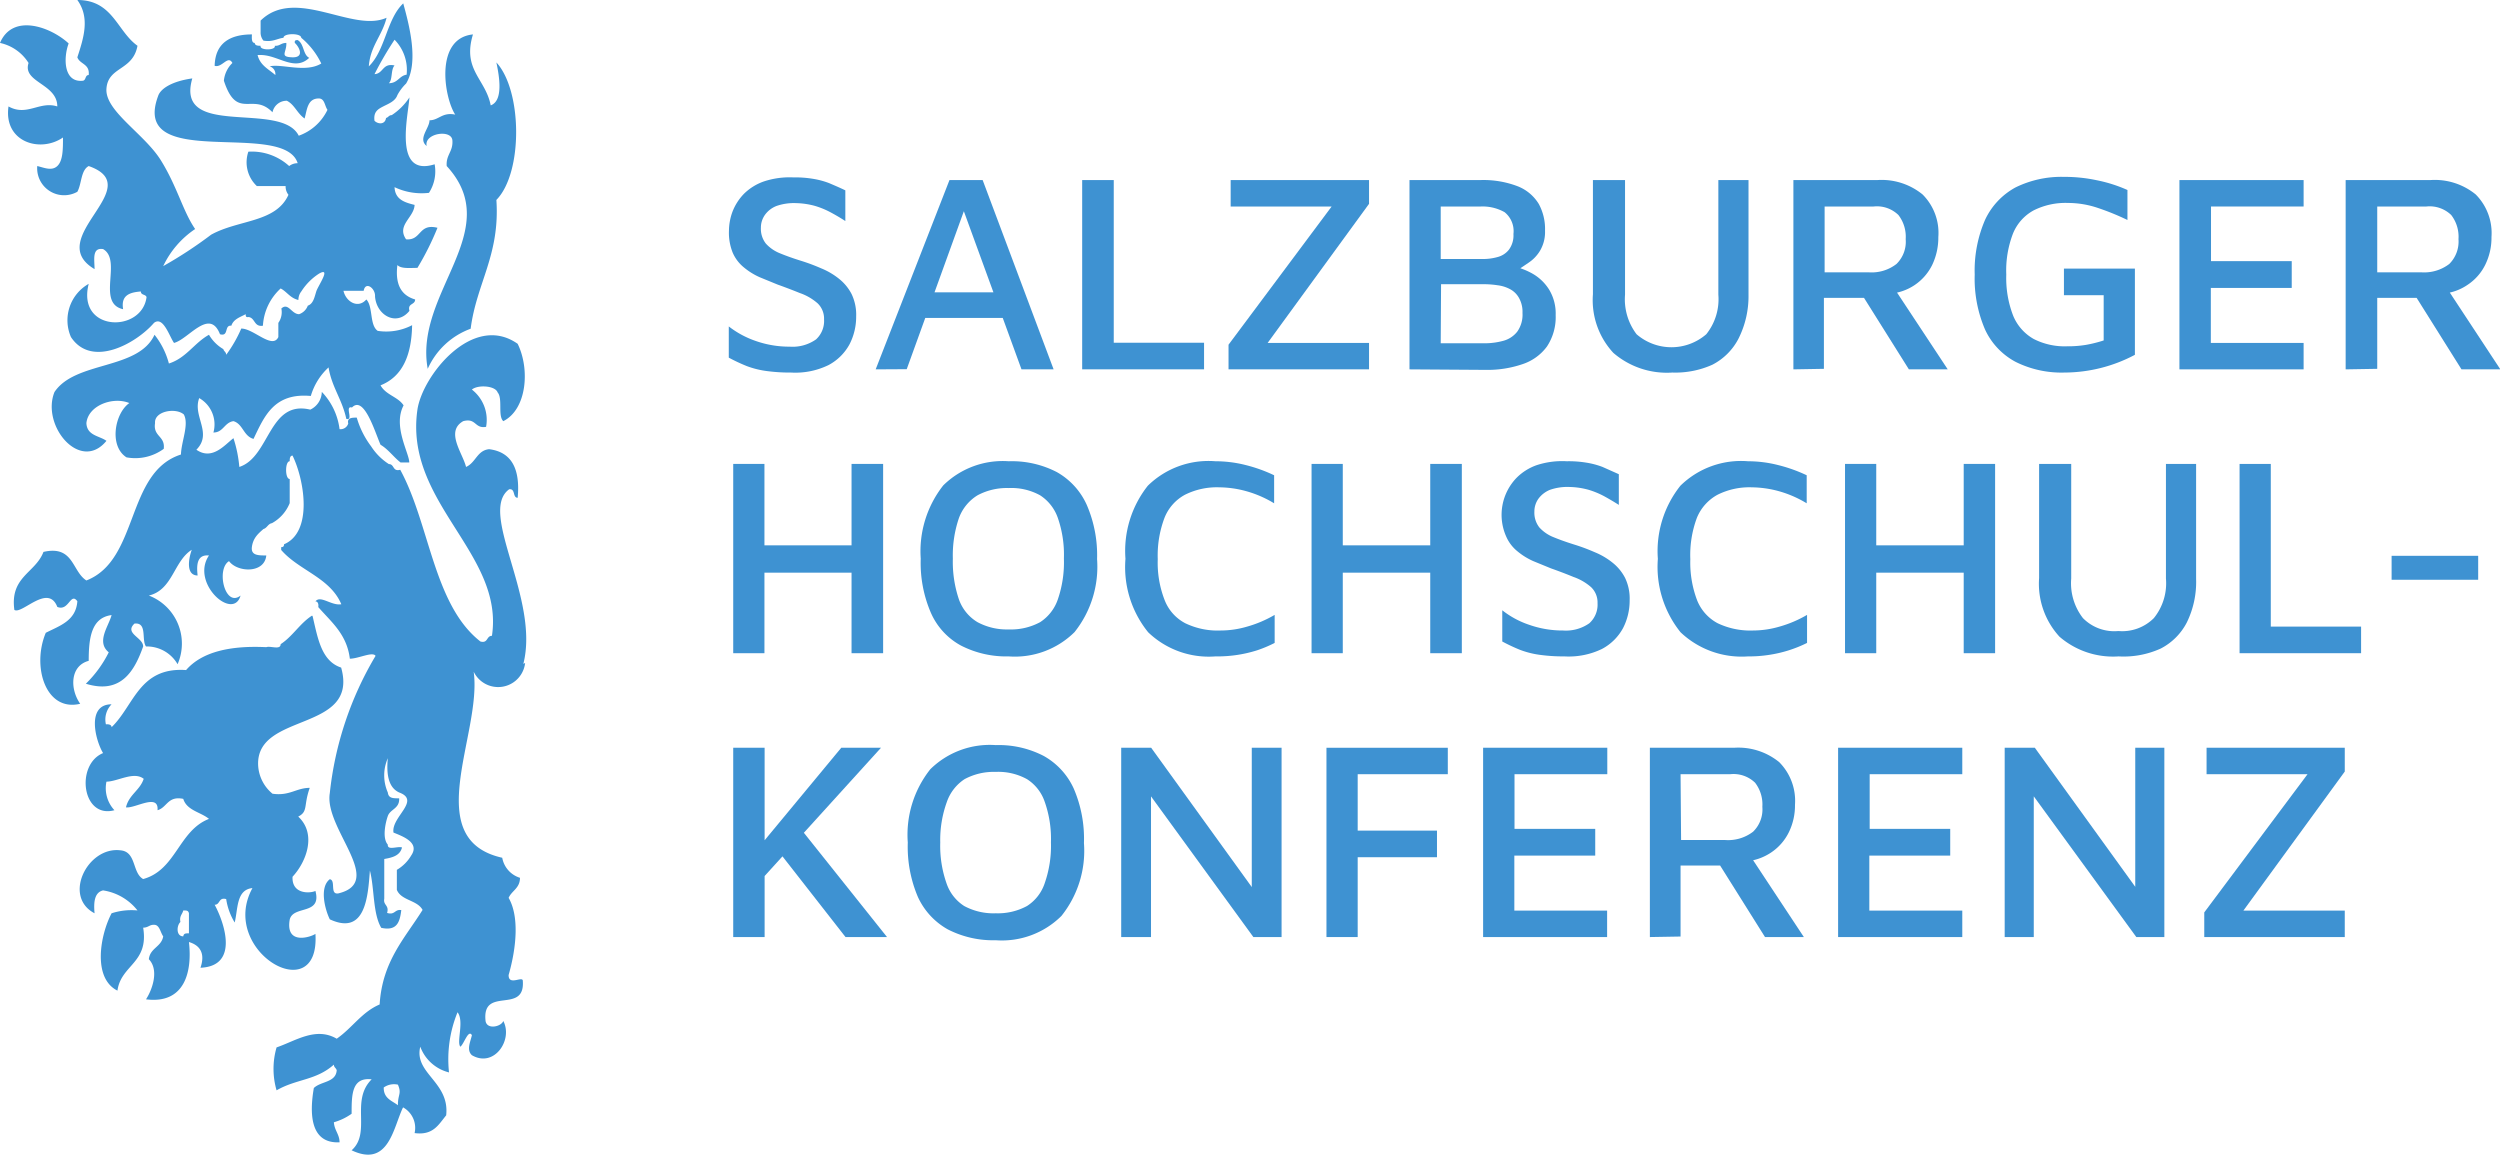
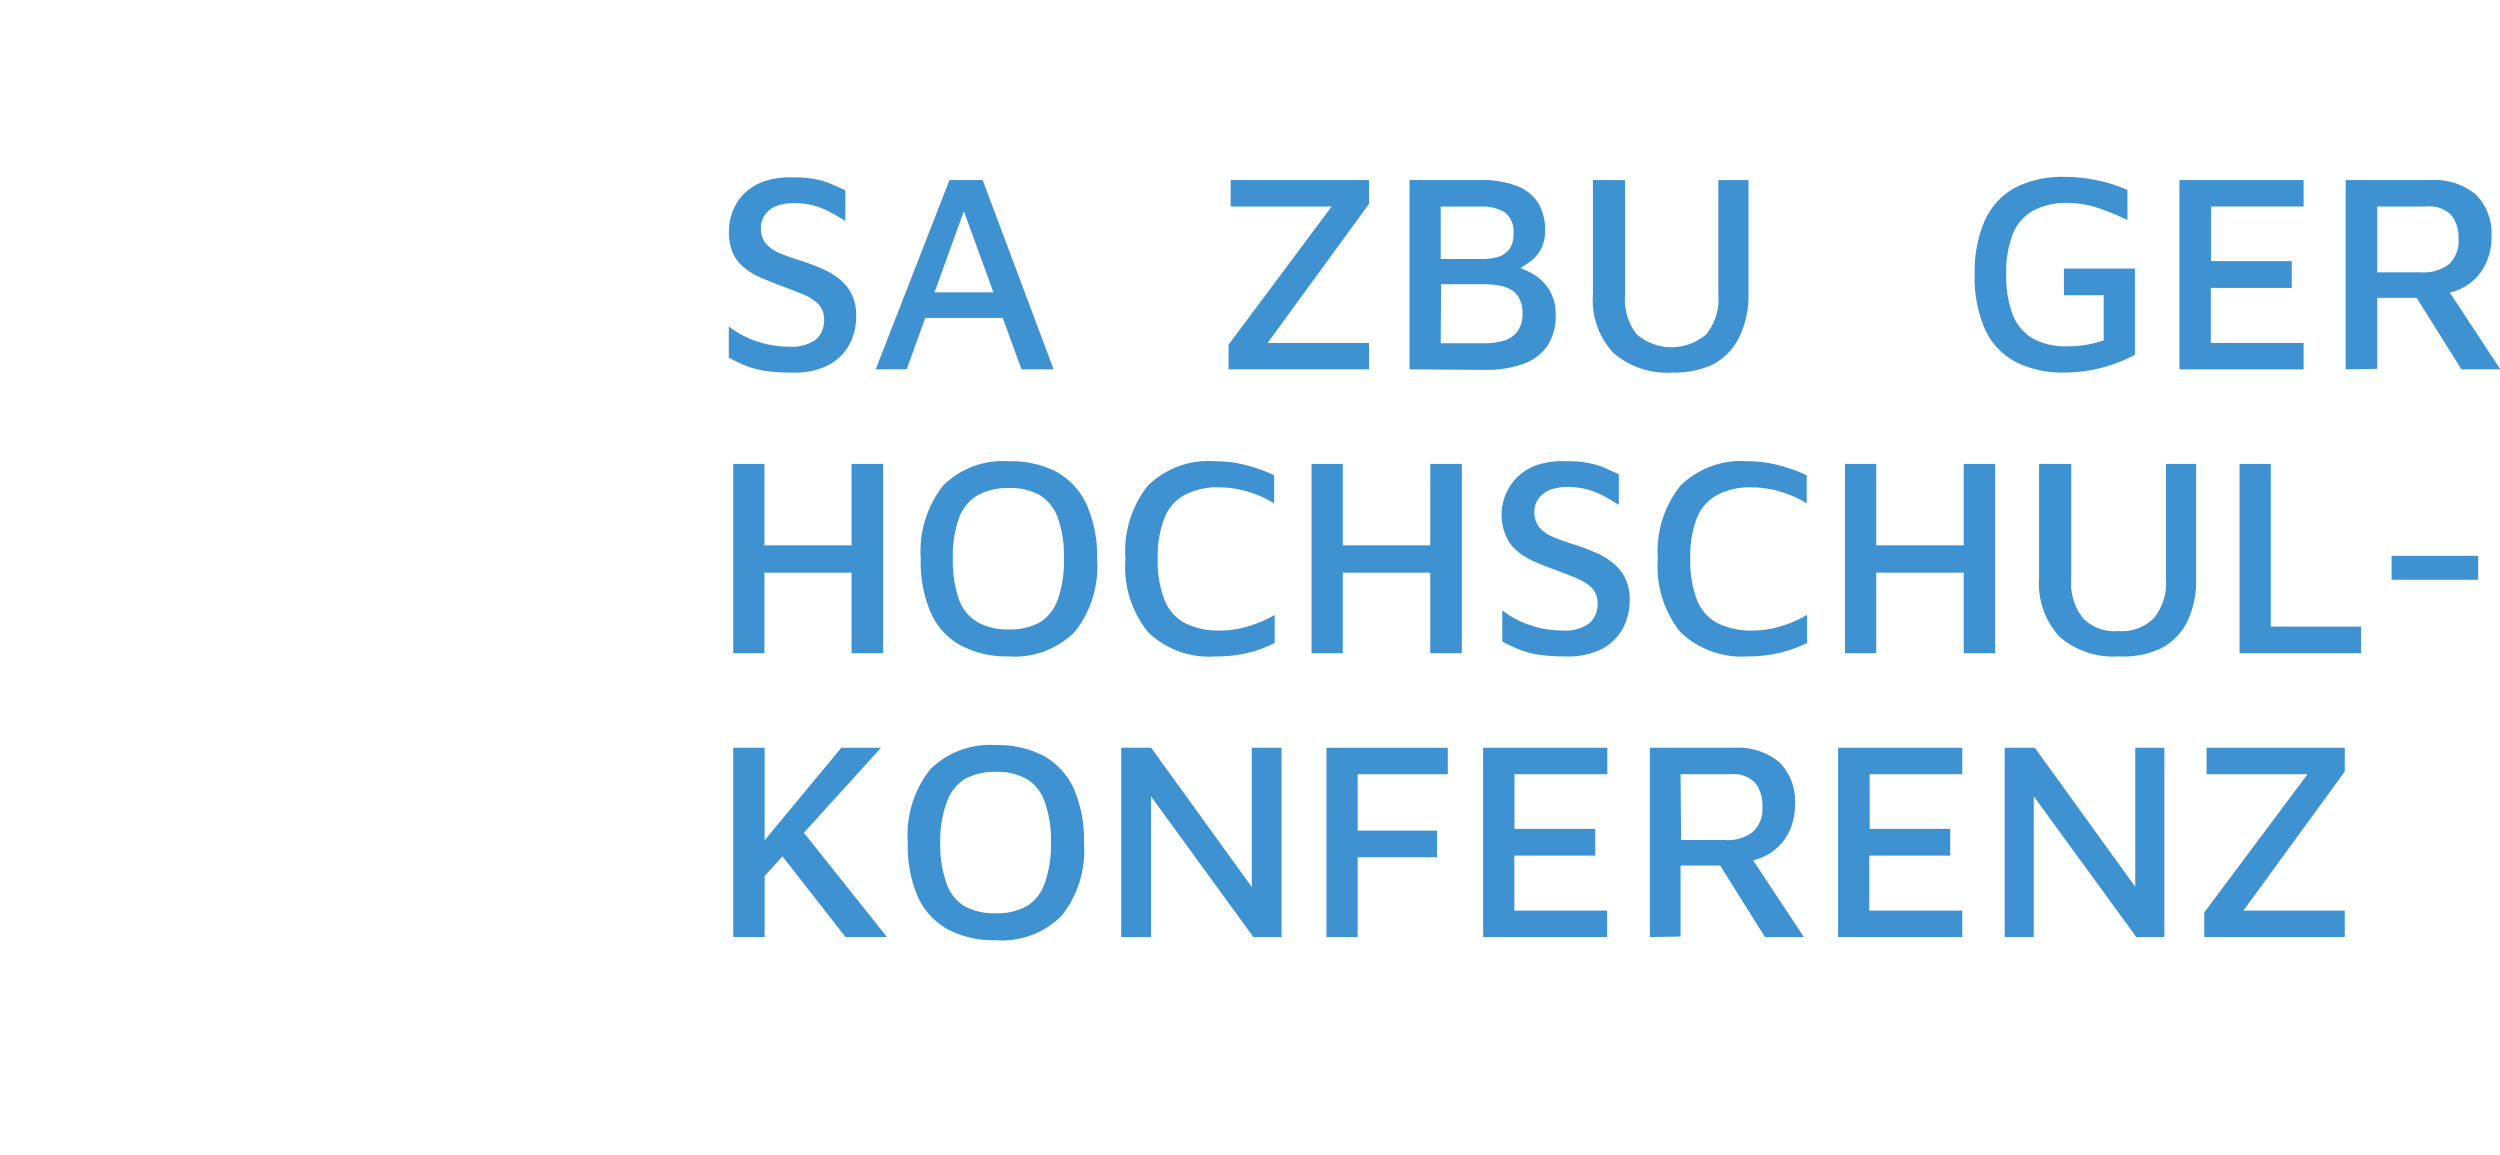
<svg xmlns="http://www.w3.org/2000/svg" viewBox="0 0 140.92 65.11">
  <defs>
    <style> .cls-1 { fill: #3e92d2; } </style>
  </defs>
  <title>tempLogo2</title>
  <g id="Layer_2" data-name="Layer 2">
    <g id="Layer_1-2" data-name="Layer 1">
      <g>
-         <path class="cls-1" d="M10.65,52.61c-.19,0-.29,0-.32.17-.41,0-.38-.61-.16-.81-.07-.34.11-.43.16-.65.19,0,.28,0,.32.16ZM17.59,34.7c-.69.44-1.09,1.17-1.77,1.61,0,.35-.58.08-.81.17-2-.1-3.62.25-4.52,1.29-2.65-.18-2.93,2-4.2,3.22,0-.12-.13-.18-.32-.16a1.22,1.22,0,0,1,.32-1.13c-1.42,0-.93,2-.48,2.75-1.56.64-1.2,3.72.64,3.22A1.82,1.82,0,0,1,6,44.06c.62,0,1.54-.6,2.1-.16-.21.65-.83.89-1,1.61.52.07,1.86-.82,1.78.16.54-.15.57-.82,1.45-.64.2.66,1,.75,1.45,1.13-1.71.66-1.85,2.88-3.71,3.39C7.44,49.2,7.7,48,6.78,47.93c-1.84-.22-3.26,2.6-1.45,3.55-.06-.64,0-1.18.48-1.29a3.05,3.05,0,0,1,1.94,1.13,3.64,3.64,0,0,0-1.46.16c-.64,1.21-1.09,3.65.33,4.36.2-1.46,1.78-1.55,1.45-3.55.3,0,.35-.18.64-.16s.33.43.49.65c-.1.6-.74.65-.81,1.29.58.6.21,1.69-.16,2.26,2.21.28,2.61-1.59,2.42-3.23.68.2.91.7.65,1.45,2.19-.09,1.35-2.53.8-3.55.32,0,.21-.44.65-.32A3.53,3.53,0,0,0,13.23,52c.19-.79.09-1.85,1-1.94-1.94,3.55,3.82,6.87,3.55,2.58-.23.17-1.7.67-1.45-.8.19-.83,1.82-.23,1.45-1.62-.28.14-1.34.21-1.29-.8.79-.85,1.37-2.42.32-3.39.57-.29.29-.61.65-1.62-.76,0-1.14.47-2.1.33a2.22,2.22,0,0,1-.81-1.62c-.11-3,5.71-1.83,4.68-5.49-1.13-.37-1.32-1.69-1.61-2.9M24.21,6.78c.53,0,.71-.47,1.45-.32-.62-.94-1.18-4.3,1-4.52-.61,2,.71,2.5,1,4,.74-.27.47-1.7.32-2.42,1.46,1.58,1.51,6.21,0,7.75.21,3.11-1.12,4.69-1.45,7.26a4.24,4.24,0,0,0-2.42,2.26C23.32,16.5,28.53,13,25.18,9.36c-.05-.64.37-.81.32-1.45s-1.61-.4-1.45.32c-.51-.41.16-1,.16-1.45M22.43,62.3c-.34-.26-.81-.38-.8-1a1,1,0,0,1,.8-.16c.22.51,0,.54,0,1.13m-.16-60a2.43,2.43,0,0,1,.65,1.94c-.42.06-.49.48-1,.48.22-.2.1-.76.32-1-.69-.15-.62.46-1.13.49a19.31,19.31,0,0,1,1.13-1.94m7.26,35.18c.94-3.68-2.57-8.55-.8-9.84.37-.05.18.47.48.48.15-1.6-.32-2.58-1.61-2.74-.68.07-.75.76-1.3,1-.19-.78-1.18-2-.16-2.58.74-.2.64.44,1.29.32a2.16,2.16,0,0,0-.8-2.1c.32-.28,1.31-.23,1.45.16.3.35,0,1.32.32,1.62,1.33-.67,1.51-2.93.81-4.36-2.53-1.78-5.37,1.8-5.65,3.71-.76,5.25,4.9,8.09,4.2,12.75-.32,0-.21.44-.65.32-2.65-2.07-2.85-6.62-4.52-9.68-.44.12-.32-.32-.64-.32a3.32,3.32,0,0,1-1-1,5,5,0,0,1-.81-1.62c-.25,0-.56,0-.48.33a.45.45,0,0,1-.49.32,3.7,3.7,0,0,0-1-2.1,1.13,1.13,0,0,1-.65,1c-2.35-.56-2.27,2.67-4,3.23a7.15,7.15,0,0,0-.33-1.62c-.47.35-1.19,1.28-2.09.65.93-.94-.23-1.89.16-2.91a1.71,1.71,0,0,1,.8,1.94c.56,0,.62-.57,1.13-.64.54.16.56.84,1.13,1,.61-1.27,1.15-2.61,3.23-2.42a3.54,3.54,0,0,1,1-1.61c.18,1.11.77,1.81,1,2.9.44.12-.12-.76.32-.64.68-.7,1.29,1.37,1.61,2.1.44.26.72.68,1.13,1h.49c0-.53-.94-2.05-.32-3.22-.32-.49-1-.58-1.3-1.13,1.24-.49,1.75-1.7,1.78-3.39a3.15,3.15,0,0,1-1.94.32c-.47-.33-.25-1.36-.64-1.77-.47.54-1.15.13-1.29-.49H20.5c.1-.56.67-.14.64.32.08,1.07,1.22,1.71,1.94.81-.12-.44.32-.32.32-.64-.75-.22-1.14-.8-1-1.94.21.22.7.16,1.13.16a15.88,15.88,0,0,0,1.13-2.26c-1.08-.27-.89.73-1.77.65-.55-.8.45-1.22.48-1.94-.56-.14-1.1-.3-1.13-1a3.56,3.56,0,0,0,1.94.32,2.23,2.23,0,0,0,.32-1.61C22.17,10,23,6.58,23.08,5.49a3.45,3.45,0,0,1-1,1c-.16,0-.19.13-.32.16-.05.37-.43.37-.65.16-.07-.51.2-.66.49-.81s.68-.29.8-.64a2.64,2.64,0,0,1,.49-.65c.74-1.22.16-3.35-.16-4.52-.94.89-1,2.64-1.94,3.55.08-1.15.75-1.72,1-2.74-1.9.87-5.13-1.77-7.1.16v.65a.71.71,0,0,0,.16.48c.52.09.75-.11,1.13-.16,0-.27,1-.27,1,0a4.3,4.3,0,0,1,1.13,1.45c-.89.54-2.23,0-2.91.16a.45.45,0,0,1,.32.49c-.37-.33-.86-.54-1-1.13h.17c1,0,1.91.95,2.74.16-.36-.18-.28-.79-.65-1-.09,0-.19,0-.16.16.26.24.56.84-.16.81s-.29-.28-.32-.81c-.31,0-.36.18-.65.16.08.27-.88.27-.8,0-.13,0-.32,0-.33-.16-.18,0-.17-.25-.16-.48-1.26,0-2.07.51-2.1,1.77.42.13.75-.63,1-.16a1.6,1.6,0,0,0-.48,1c.74,2.27,1.63.62,2.74,1.78a.81.81,0,0,1,.81-.65c.43.21.58.71,1,1,.14-.5.16-1.13.8-1.13.34,0,.33.43.49.64a2.85,2.85,0,0,1-1.62,1.46c-1-2-7,.21-6-3.23-1.15.16-1.8.58-1.93,1C7.33,9.7,16,6.72,16.78,9.2a.77.77,0,0,0-.48.16A3.13,3.13,0,0,0,14,8.55a1.84,1.84,0,0,0,.48,1.94h1.62a.74.74,0,0,0,.16.49c-.71,1.58-2.81,1.39-4.36,2.25A24,24,0,0,1,9.2,15,5.19,5.19,0,0,1,11,12.91c-.69-1-1-2.37-1.93-3.87S5.91,6.26,6,5,7.49,4,7.75,2.58C6.59,1.75,6.36,0,4.36,0c.72,1,.36,2.13,0,3.23.14.4.71.36.64,1-.21,0-.14.28-.32.32-1.11.13-1.11-1.31-.81-2.1C2.88,1.53.72.72,0,2.42A2.53,2.53,0,0,1,1.61,3.55C1.25,4.65,3.23,4.71,3.23,6c-1-.32-1.71.58-2.75,0C.19,8,2.26,8.64,3.55,7.75c0,.66,0,1.31-.32,1.61s-.77.08-1.13,0a1.52,1.52,0,0,0,2.26,1.45c.25-.45.19-1.21.64-1.45,3.39,1.19-2.62,4.06.33,5.81,0-.52-.16-1.23.48-1.13,1.1.63-.4,3.05,1.13,3.39-.13-.77.34-.95,1-1,0,.22.28.15.32.32C8,18.78,4.31,18.72,5,16A2.36,2.36,0,0,0,4,19c1.17,1.77,3.69.35,4.68-.8.52-.4.86.75,1.13,1.13.82-.21,2-2,2.59-.49.52.15.22-.53.64-.48.12-.37.49-.48.81-.65,0,.1,0,.19.16.16.38.05.3.57.81.49a3.08,3.08,0,0,1,1-2.1c.35.18.53.54,1,.65a.78.78,0,0,1,.17-.49,3.29,3.29,0,0,1,1-1c.7-.39-.06.69-.16,1s-.16.7-.48.81a.8.8,0,0,1-.49.48c-.43,0-.61-.68-1-.32a1.05,1.05,0,0,1-.17.81V19c-.34.71-1.39-.48-2.09-.48A7.53,7.53,0,0,1,12.75,20c0-.16-.13-.19-.16-.32a2.25,2.25,0,0,1-.81-.81c-.83.46-1.28,1.31-2.26,1.62a4.41,4.41,0,0,0-.81-1.62c-.92,2-4.46,1.46-5.64,3.23C2.31,24,4.53,26.65,6,24.85c-.4-.29-1.1-.29-1.13-1,.1-1,1.5-1.51,2.42-1.13-.82.57-1.16,2.42-.16,3.06a2.71,2.71,0,0,0,2.1-.48c.09-.74-.61-.68-.49-1.45-.06-.67,1.15-.89,1.62-.49.31.56-.14,1.52-.16,2.26-3.12,1-2.35,5.94-5.33,7.1-.82-.52-.71-2-2.42-1.61C2,32.3.55,32.5.81,34.38c.43.27,1.9-1.51,2.42-.17.65.27.74-.85,1.13-.32-.08,1.11-1,1.38-1.78,1.78-.8,1.91,0,4.47,1.94,4-.59-.84-.57-2.14.48-2.42,0-1.3.15-2.43,1.29-2.58-.17.64-.88,1.51-.16,2.1a6.56,6.56,0,0,1-1.29,1.77c2,.62,2.75-.75,3.23-2.1,0-.51-1.08-.73-.49-1.29.74-.08.38.92.65,1.29a2,2,0,0,1,1.78,1,2.9,2.9,0,0,0-1.62-3.87c1.35-.32,1.4-1.94,2.42-2.58-.16.43-.37,1.44.33,1.45-.08-.67,0-1.19.64-1.13-1.06,1.56,1.37,3.72,1.78,2.26-.88.7-1.39-1.49-.65-1.94.47.64,2,.71,2.1-.32-.46,0-.88,0-.81-.49s.34-.73.65-1c.21-.06.25-.29.48-.33a2.25,2.25,0,0,0,1-1.13V27c-.27,0-.27-1,0-1,0-.12,0-.31.16-.32.68,1.4,1.15,4.31-.48,5,0,.14-.07.16-.16.16V31c1,1.16,2.75,1.55,3.39,3.06-.55.1-1.18-.53-1.46-.16.13,0,.19.14.16.32.73.84,1.61,1.52,1.78,2.91.48,0,1.29-.42,1.45-.16a19.05,19.05,0,0,0-2.58,7.74c-.33,2,3.17,5,.48,5.65-.5.08-.12-.74-.48-.8-.6.46-.27,1.71,0,2.26,2,.93,2.15-1.25,2.26-2.75.26,1,.16,2.42.64,3.23.91.2,1.05-.36,1.13-1-.38-.06-.35.3-.8.16.13-.45-.23-.42-.16-.8V48.42c.46-.08.89-.19,1-.65-.23-.09-.83.19-.8-.16-.32-.36-.14-1.21,0-1.61s.67-.41.64-1c-.36,0-.6,0-.64-.33a2.4,2.4,0,0,1,0-1.93c-.09.95.05,1.66.64,1.93,1.24.46-.46,1.38-.32,2.26.51.21,1.5.56,1,1.29a2.25,2.25,0,0,1-.81.81v1.13c.25.61,1.15.57,1.45,1.13-1,1.6-2.27,2.89-2.42,5.33-1,.42-1.56,1.34-2.42,1.93-1.18-.69-2.33.13-3.39.49a4.33,4.33,0,0,0,0,2.42c1.12-.65,2.22-.55,3.23-1.45,0,.16.13.19.16.32-.05.7-.89.61-1.29,1-.24,1.4-.23,3.14,1.45,3.06,0-.45-.29-.67-.32-1.13a3.26,3.26,0,0,0,1-.48c0-1.07,0-2.07,1.13-1.94-1.22,1.21,0,3-1.13,4,2.1,1,2.35-1.3,2.9-2.42a1.32,1.32,0,0,1,.65,1.45c1.05.14,1.35-.48,1.78-1,.21-1.89-1.83-2.36-1.46-3.87a2.32,2.32,0,0,0,1.62,1.45,7,7,0,0,1,.48-3.39c.39.49-.07,1.68.16,1.94.2-.14.45-1,.65-.65-.08.37-.32.83,0,1.13,1.25.73,2.33-.86,1.77-1.93-.11.32-.92.51-1,0-.22-2,2.24-.34,2.1-2.26,0-.3-.81.3-.8-.33.46-1.61.59-3.33,0-4.35.18-.41.64-.54.64-1.13a1.45,1.45,0,0,1-1-1.13c-4.68-1.05-1.12-7-1.61-10.49a1.53,1.53,0,0,0,2.9-.49" />
        <g>
          <path class="cls-1" d="M44.59,21a9.83,9.83,0,0,1-1.41-.09,5.06,5.06,0,0,1-1.1-.28,10.14,10.14,0,0,1-1-.47V18.4a5.23,5.23,0,0,0,1.52.82,5.67,5.67,0,0,0,1.91.32A2.29,2.29,0,0,0,46,19.13,1.41,1.41,0,0,0,46.45,18a1.19,1.19,0,0,0-.36-.9,3,3,0,0,0-1-.58q-.59-.24-1.26-.48l-1-.41a3.8,3.8,0,0,1-.89-.55,2.19,2.19,0,0,1-.64-.84A3,3,0,0,1,41.09,13a3.16,3.16,0,0,1,.2-1.07,3,3,0,0,1,.64-1,3,3,0,0,1,1.12-.7A4.61,4.61,0,0,1,44.72,10a6.08,6.08,0,0,1,1.11.08,4.59,4.59,0,0,1,.9.24c.28.12.59.25.92.41v1.73q-.4-.26-.81-.48a4.75,4.75,0,0,0-.89-.37,4.37,4.37,0,0,0-1.07-.16,3,3,0,0,0-1.11.16,1.44,1.44,0,0,0-.65.5,1.24,1.24,0,0,0-.23.73,1.35,1.35,0,0,0,.28.89,2.14,2.14,0,0,0,.8.55c.34.14.73.28,1.18.42s.78.27,1.15.43a4,4,0,0,1,1,.59,2.64,2.64,0,0,1,.7.85,2.69,2.69,0,0,1,.26,1.27,3.38,3.38,0,0,1-.37,1.56,2.88,2.88,0,0,1-1.19,1.18A4.27,4.27,0,0,1,44.59,21Z" />
          <path class="cls-1" d="M49.36,20.82l4.16-10.67h1.87l4,10.67H57.58L54,11l.68-.06-3.57,9.87Zm2-2.9.51-1.44H57l.14,1.44Z" />
-           <path class="cls-1" d="M61,20.82V10.15h1.78v9.17h5.09v1.5Z" />
          <path class="cls-1" d="M69.25,20.82V19.43l6.2-8.31.4.52H69.37V10.15h7.8v1.34l-6,8.23-.44-.39h6.44v1.49Z" />
          <path class="cls-1" d="M79.45,20.82V10.15h4a5.41,5.41,0,0,1,2.1.35,2.43,2.43,0,0,1,1.19,1A2.94,2.94,0,0,1,87.09,13a2.07,2.07,0,0,1-.28,1.13,2.12,2.12,0,0,1-.65.68l-.71.48L85.24,15a3.86,3.86,0,0,1,1.17.44,2.64,2.64,0,0,1,.92.9,2.6,2.6,0,0,1,.36,1.42,3,3,0,0,1-.49,1.77,2.79,2.79,0,0,1-1.39,1,6.07,6.07,0,0,1-2,.32Zm1.76-6.22h2.4a3,3,0,0,0,.8-.11,1.19,1.19,0,0,0,.64-.41,1.35,1.35,0,0,0,.26-.89,1.37,1.37,0,0,0-.5-1.23,2.53,2.53,0,0,0-1.34-.32H81.21Zm0,4.75h2.53a4,4,0,0,0,1-.14,1.49,1.49,0,0,0,.78-.51,1.65,1.65,0,0,0,.3-1.06,1.59,1.59,0,0,0-.2-.85,1.24,1.24,0,0,0-.5-.49,2,2,0,0,0-.7-.22,5.22,5.22,0,0,0-.78-.06H81.23Z" />
          <path class="cls-1" d="M94.27,21a4.62,4.62,0,0,1-3.33-1.11,4.37,4.37,0,0,1-1.15-3.3V10.15H91.6v6.46a3.26,3.26,0,0,0,.65,2.23,3,3,0,0,0,3.93,0,3.16,3.16,0,0,0,.68-2.23V10.15h1.7v6.48A5.32,5.32,0,0,1,98,19.08a3.41,3.41,0,0,1-1.48,1.48A5.09,5.09,0,0,1,94.27,21Z" />
-           <path class="cls-1" d="M101.09,20.82V10.15h4.73a3.65,3.65,0,0,1,2.55.81,3.06,3.06,0,0,1,.89,2.4,3.58,3.58,0,0,1-.33,1.54,2.91,2.91,0,0,1-2.5,1.66l.19-.54,3.17,4.8H107.6l-3-4.78.81.75h-2.6v4Zm1.76-5.47h2.48a2.28,2.28,0,0,0,1.57-.47,1.75,1.75,0,0,0,.52-1.4,2,2,0,0,0-.41-1.36,1.74,1.74,0,0,0-1.4-.48h-2.76Z" />
          <path class="cls-1" d="M116.37,21a5.79,5.79,0,0,1-2.75-.6,3.93,3.93,0,0,1-1.72-1.81,7.25,7.25,0,0,1-.59-3.11,7.2,7.2,0,0,1,.59-3.1,4,4,0,0,1,1.72-1.82,5.86,5.86,0,0,1,2.73-.59,8.64,8.64,0,0,1,1.84.19,8.1,8.1,0,0,1,1.73.55V12.4a14.3,14.3,0,0,0-1.67-.68,5.29,5.29,0,0,0-1.68-.28,4,4,0,0,0-1.94.42,2.6,2.6,0,0,0-1.16,1.3,5.79,5.79,0,0,0-.38,2.32,5.87,5.87,0,0,0,.39,2.32,2.67,2.67,0,0,0,1.16,1.31,3.83,3.83,0,0,0,1.87.41,6.19,6.19,0,0,0,1.07-.08,7.39,7.39,0,0,0,1-.25V16.64h-2.24v-1.5h4V20a8.51,8.51,0,0,1-3.95,1Z" />
          <path class="cls-1" d="M122.85,20.82V10.15h7v1.49h-5.22v3.08h4.55v1.51h-4.56v3.1h5.23v1.49Z" />
          <path class="cls-1" d="M132.22,20.82V10.15H137a3.65,3.65,0,0,1,2.55.81,3.09,3.09,0,0,1,.89,2.4,3.44,3.44,0,0,1-.34,1.54,2.87,2.87,0,0,1-1,1.15,2.9,2.9,0,0,1-1.51.51l.19-.54,3.16,4.8h-2.19l-3-4.78.82.75H134v4ZM134,15.35h2.48a2.33,2.33,0,0,0,1.58-.47,1.78,1.78,0,0,0,.52-1.4,2,2,0,0,0-.41-1.36,1.75,1.75,0,0,0-1.4-.48H134Z" />
          <path class="cls-1" d="M41.33,36.82V26.15h1.76v4.59H48V26.15h1.78V36.82H48V32.28H43.09v4.54Z" />
          <path class="cls-1" d="M56.86,37a5.6,5.6,0,0,1-2.69-.61,3.86,3.86,0,0,1-1.69-1.83,7.07,7.07,0,0,1-.58-3.07,6,6,0,0,1,1.27-4.13A4.78,4.78,0,0,1,56.86,26a5.51,5.51,0,0,1,2.71.61,4,4,0,0,1,1.68,1.83,7.14,7.14,0,0,1,.59,3.08,5.91,5.91,0,0,1-1.27,4.11A4.78,4.78,0,0,1,56.86,37Zm0-1.52a3.46,3.46,0,0,0,1.77-.41,2.48,2.48,0,0,0,1-1.29,6.42,6.42,0,0,0,.34-2.3,6.3,6.3,0,0,0-.34-2.28,2.49,2.49,0,0,0-1-1.28,3.36,3.36,0,0,0-1.77-.41,3.5,3.5,0,0,0-1.76.41,2.52,2.52,0,0,0-1.05,1.29,6.52,6.52,0,0,0-.34,2.28,6.62,6.62,0,0,0,.34,2.29,2.44,2.44,0,0,0,1.05,1.29A3.5,3.5,0,0,0,56.86,35.48Z" />
          <path class="cls-1" d="M68.51,37a4.93,4.93,0,0,1-3.79-1.36,5.83,5.83,0,0,1-1.28-4.14,5.92,5.92,0,0,1,1.26-4.12A4.88,4.88,0,0,1,68.51,26a6.92,6.92,0,0,1,1.69.21,8.45,8.45,0,0,1,1.62.58v1.58a6.22,6.22,0,0,0-1.56-.68,5.83,5.83,0,0,0-1.53-.22,4,4,0,0,0-1.94.42,2.54,2.54,0,0,0-1.15,1.3,6,6,0,0,0-.38,2.33,5.79,5.79,0,0,0,.39,2.31,2.48,2.48,0,0,0,1.16,1.3,4.2,4.2,0,0,0,2,.41,5.27,5.27,0,0,0,1.49-.22,6.62,6.62,0,0,0,1.55-.66v1.58a7,7,0,0,1-1,.42,7.39,7.39,0,0,1-1.13.26A7.49,7.49,0,0,1,68.51,37Z" />
          <path class="cls-1" d="M73.93,36.82V26.15h1.76v4.59h4.93V26.15H82.4V36.82H80.62V32.28H75.69v4.54Z" />
          <path class="cls-1" d="M88.19,37a9.83,9.83,0,0,1-1.41-.09,5.06,5.06,0,0,1-1.1-.28,10.14,10.14,0,0,1-1-.47V34.4a5,5,0,0,0,1.52.82,5.67,5.67,0,0,0,1.91.32,2.29,2.29,0,0,0,1.48-.41A1.41,1.41,0,0,0,90.05,34a1.19,1.19,0,0,0-.36-.9,3,3,0,0,0-1-.58q-.58-.24-1.26-.48l-1-.41a3.8,3.8,0,0,1-.89-.55,2.19,2.19,0,0,1-.64-.84,3,3,0,0,1,.6-3.32,3,3,0,0,1,1.12-.7A4.61,4.61,0,0,1,88.32,26a6.08,6.08,0,0,1,1.11.08,4.59,4.59,0,0,1,.9.24l.92.41v1.73q-.41-.26-.81-.48a4.75,4.75,0,0,0-.89-.37,4.37,4.37,0,0,0-1.07-.16,3,3,0,0,0-1.11.16,1.51,1.51,0,0,0-.65.5,1.24,1.24,0,0,0-.23.73,1.35,1.35,0,0,0,.28.89,2.14,2.14,0,0,0,.8.55c.34.14.73.28,1.18.42s.78.27,1.15.43a4,4,0,0,1,1,.59,2.64,2.64,0,0,1,.7.85,2.69,2.69,0,0,1,.26,1.27,3.38,3.38,0,0,1-.37,1.56,2.88,2.88,0,0,1-1.19,1.18A4.3,4.3,0,0,1,88.19,37Z" />
          <path class="cls-1" d="M98.53,37a5,5,0,0,1-3.8-1.36,5.88,5.88,0,0,1-1.28-4.14,5.92,5.92,0,0,1,1.27-4.12A4.88,4.88,0,0,1,98.53,26a6.9,6.9,0,0,1,1.68.21,8.55,8.55,0,0,1,1.63.58v1.58a6.22,6.22,0,0,0-1.56-.68,5.89,5.89,0,0,0-1.53-.22,4,4,0,0,0-1.94.42,2.6,2.6,0,0,0-1.16,1.3,6,6,0,0,0-.37,2.33,6,6,0,0,0,.38,2.31,2.52,2.52,0,0,0,1.16,1.3,4.28,4.28,0,0,0,2,.41,5.33,5.33,0,0,0,1.49-.22,6.62,6.62,0,0,0,1.55-.66v1.58a7.19,7.19,0,0,1-2.18.68A7.27,7.27,0,0,1,98.53,37Z" />
          <path class="cls-1" d="M104,36.82V26.15h1.76v4.59h4.93V26.15h1.77V36.82h-1.77V32.28h-4.93v4.54Z" />
          <path class="cls-1" d="M119.42,37a4.62,4.62,0,0,1-3.33-1.11,4.41,4.41,0,0,1-1.15-3.3V26.15h1.81v6.46a3.21,3.21,0,0,0,.66,2.23,2.48,2.48,0,0,0,2,.73,2.52,2.52,0,0,0,2-.73,3.12,3.12,0,0,0,.68-2.23V26.15h1.7v6.48a5.19,5.19,0,0,1-.52,2.45,3.41,3.41,0,0,1-1.48,1.48A5.06,5.06,0,0,1,119.42,37Z" />
          <path class="cls-1" d="M126.24,36.82V26.15H128v9.17h5.09v1.5Z" />
          <path class="cls-1" d="M134.81,32.68V31.33h4.88v1.35Z" />
          <path class="cls-1" d="M41.33,52.82V42.15H43.1V52.82ZM43,49.49l-.36-1.57,4.78-5.77h2.24Zm2-2.94,5,6.27H47.66l-4-5.12Z" />
          <path class="cls-1" d="M56.13,53a5.61,5.61,0,0,1-2.7-.61,4,4,0,0,1-1.69-1.83,7.22,7.22,0,0,1-.57-3.07,5.94,5.94,0,0,1,1.27-4.13A4.78,4.78,0,0,1,56.13,42a5.5,5.5,0,0,1,2.7.61,4,4,0,0,1,1.69,1.83,7.14,7.14,0,0,1,.58,3.08,5.87,5.87,0,0,1-1.27,4.11A4.76,4.76,0,0,1,56.13,53Zm0-1.52a3.45,3.45,0,0,0,1.76-.41,2.43,2.43,0,0,0,1-1.29,6.39,6.39,0,0,0,.35-2.3,6.28,6.28,0,0,0-.35-2.28,2.44,2.44,0,0,0-1-1.28,3.35,3.35,0,0,0-1.76-.41,3.47,3.47,0,0,0-1.76.41,2.52,2.52,0,0,0-1,1.29A6.28,6.28,0,0,0,53,47.49a6.37,6.37,0,0,0,.35,2.29,2.44,2.44,0,0,0,1,1.29A3.47,3.47,0,0,0,56.13,51.48Z" />
          <path class="cls-1" d="M63.2,52.82V42.15h1.69l6.16,8.53-.49,1V42.15h1.68V52.82H70.65l-6.33-8.7.56-.79v9.49Z" />
          <path class="cls-1" d="M74.77,52.82V42.15h6.84v1.49H76.53v3.18H81v1.5H76.53v4.5Z" />
          <path class="cls-1" d="M83.6,52.82V42.15h7v1.49H85.37v3.08h4.55v1.51H85.36v3.1h5.23v1.49Z" />
          <path class="cls-1" d="M93,52.82V42.15h4.74a3.65,3.65,0,0,1,2.55.81,3.09,3.09,0,0,1,.89,2.4,3.44,3.44,0,0,1-.34,1.54,2.92,2.92,0,0,1-1,1.15,3,3,0,0,1-1.52.51l.19-.54,3.17,4.8H99.49l-3-4.78.81.75H94.73v4Zm1.76-5.47h2.48a2.31,2.31,0,0,0,1.58-.47,1.75,1.75,0,0,0,.52-1.4,2,2,0,0,0-.41-1.36,1.75,1.75,0,0,0-1.4-.48H94.73Z" />
          <path class="cls-1" d="M103.61,52.82V42.15h7v1.49h-5.22v3.08h4.54v1.51h-4.56v3.1h5.24v1.49Z" />
          <path class="cls-1" d="M113,52.82V42.15h1.7l6.16,8.53-.5,1V42.15H122V52.82h-1.58l-6.34-8.7.56-.79v9.49Z" />
          <path class="cls-1" d="M124.25,52.82V51.43l6.21-8.31.4.52h-6.48V42.15h7.79v1.34l-6,8.23-.43-.39h6.43v1.49Z" />
        </g>
      </g>
    </g>
  </g>
</svg>